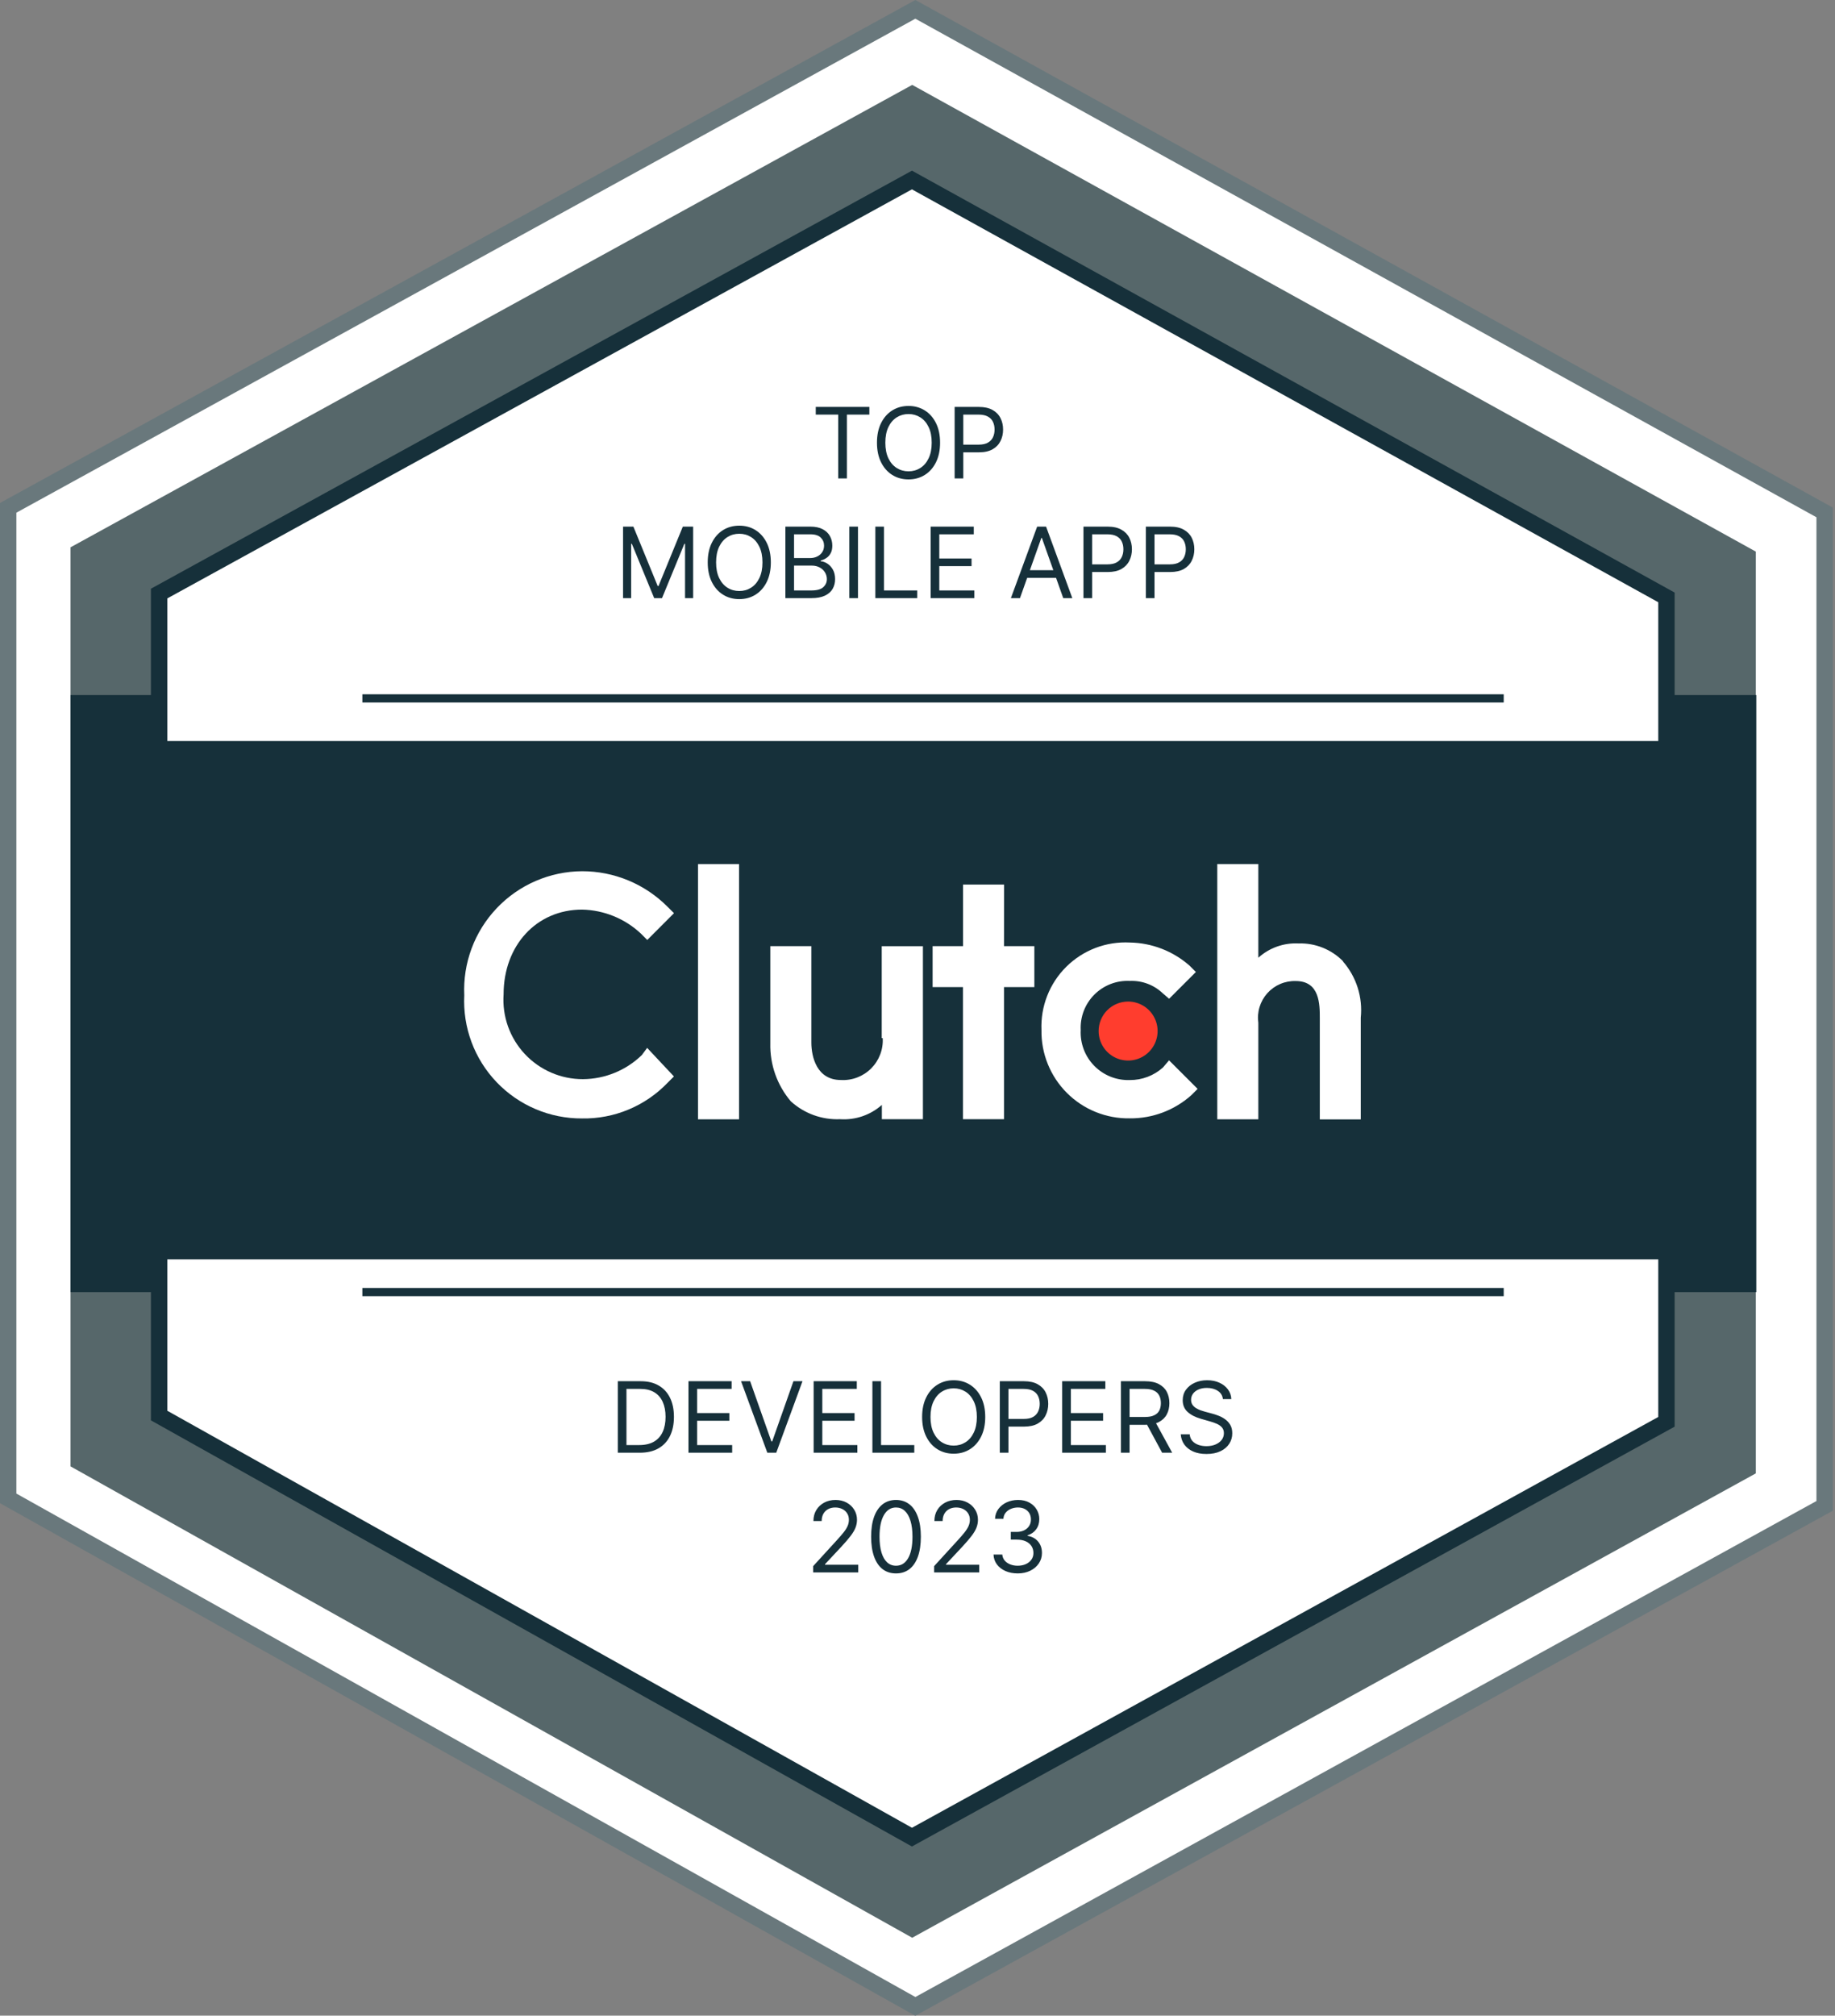
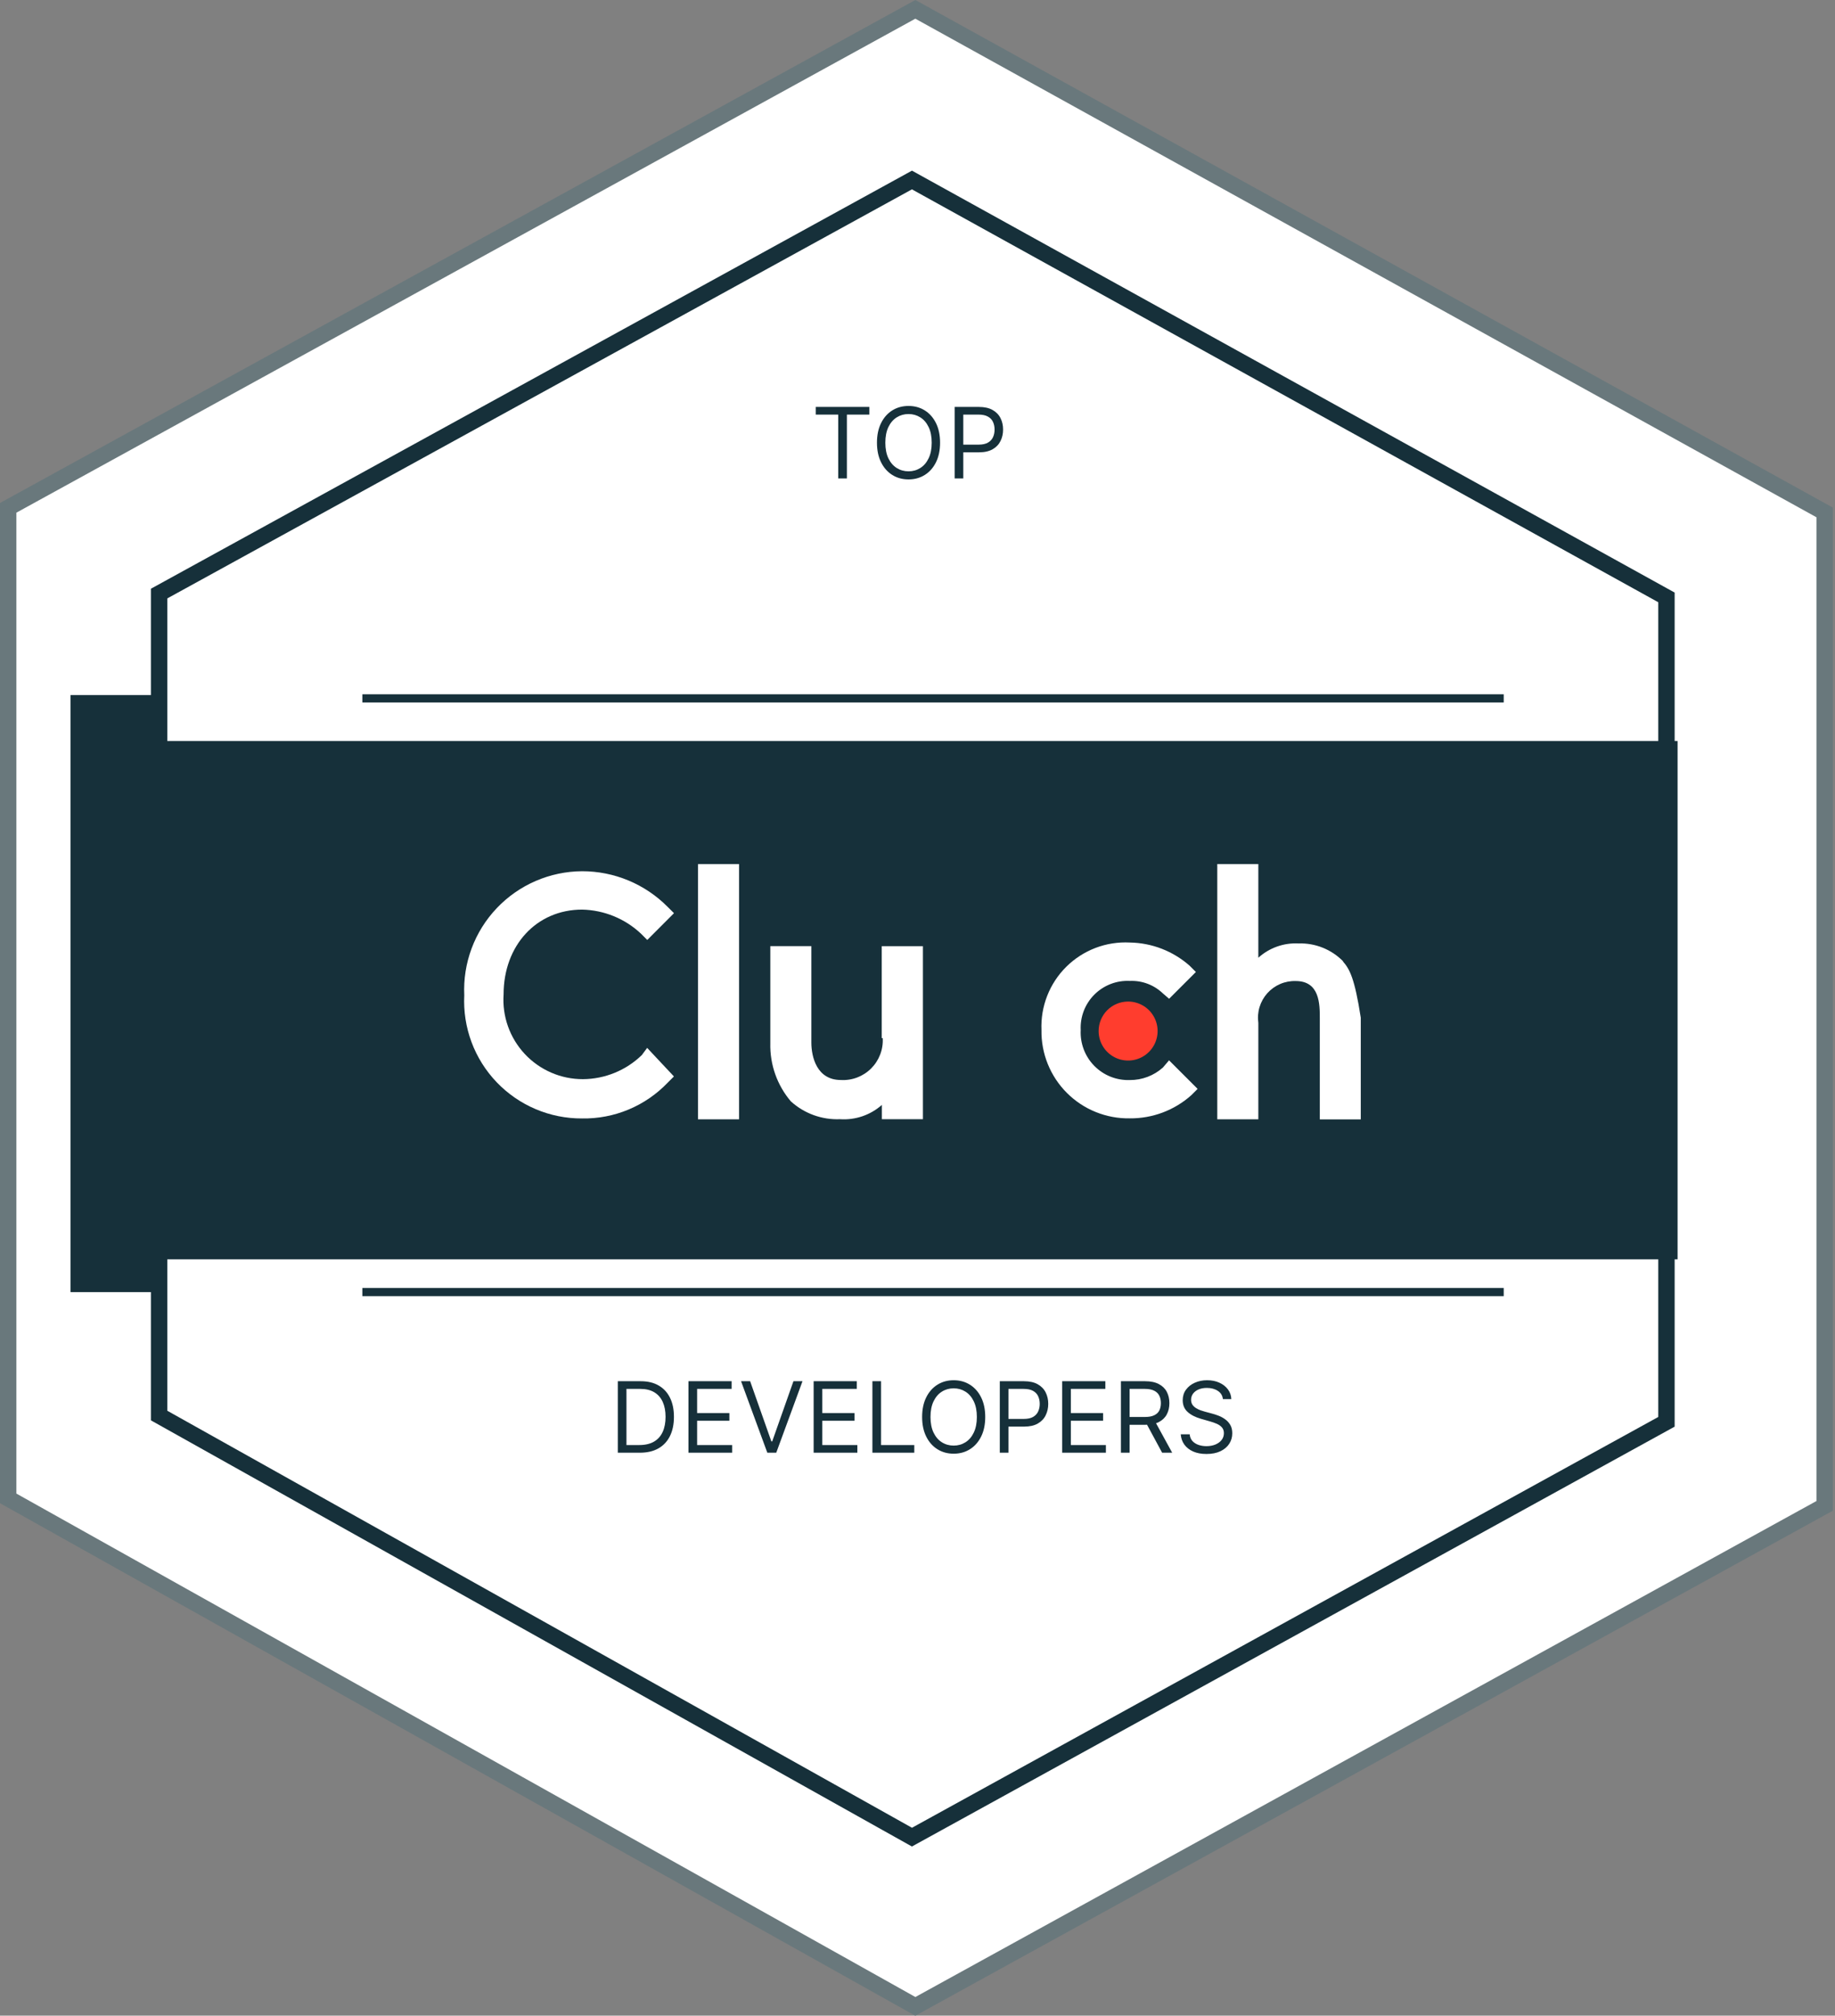
<svg xmlns="http://www.w3.org/2000/svg" width="112" height="123" viewBox="0 0 112 123" fill="none">
  <rect x="0" y="0" width="112" height="123" fill="#808080" stroke="none" />
  <g clip-path="url(#clip0_1260_603)">
    <path d="M55.869 0.57L0.5 30.989V91.434L55.868 122.434L111.368 91.892V31.27L55.869 0.57Z" fill="white" stroke="#69787C" />
-     <path d="M55.677 5.18L4.305 33.399V89.482L55.677 118.246L107.167 89.909V33.66L55.677 5.18Z" fill="#56676A" />
    <path d="M10.711 42.414H4.305V78.847H10.711V42.414Z" fill="#16303A" />
-     <path d="M107.195 42.414H100.789V78.847H107.195V42.414Z" fill="#16303A" />
    <path d="M55.661 10.984L9.711 36.221V86.38L55.661 112.106L101.713 86.762V36.455L55.661 10.984Z" fill="white" stroke="#16303A" />
    <path d="M102.392 45.219H9.508V76.848H102.392V45.219Z" fill="#16303A" />
    <path d="M45.108 52.727H42.602V68.303H45.108V52.727Z" fill="white" />
    <path d="M53.877 63.348C53.897 63.689 53.844 64.03 53.722 64.349C53.6 64.668 53.413 64.957 53.171 65.199C52.93 65.44 52.641 65.627 52.322 65.749C52.003 65.871 51.662 65.924 51.321 65.904C49.85 65.904 49.521 64.488 49.521 63.617V57.734H47.017V63.667C46.986 64.961 47.431 66.221 48.269 67.207C49.088 67.95 50.165 68.341 51.269 68.296C51.732 68.328 52.196 68.266 52.635 68.117C53.074 67.967 53.478 67.732 53.825 67.424V68.296H56.331V57.739H53.817V63.348H53.877Z" fill="white" />
-     <path d="M61.285 53.977H58.779V57.735H56.922V60.235H58.774V68.295H61.28V60.235H63.132V57.735H61.28L61.285 53.977Z" fill="white" />
    <path d="M70.977 65.145C70.423 65.64 69.705 65.912 68.962 65.907C68.56 65.921 68.159 65.852 67.785 65.703C67.412 65.554 67.073 65.329 66.791 65.043C66.509 64.756 66.289 64.413 66.147 64.037C66.004 63.661 65.941 63.259 65.962 62.858C65.942 62.458 66.006 62.059 66.149 61.686C66.293 61.313 66.513 60.974 66.796 60.692C67.079 60.409 67.418 60.189 67.791 60.045C68.164 59.901 68.563 59.838 68.962 59.858C69.332 59.843 69.701 59.902 70.047 60.033C70.393 60.164 70.71 60.364 70.977 60.62L71.357 60.947L72.991 59.313L72.61 58.931C71.6 58.039 70.306 57.537 68.959 57.515C68.246 57.478 67.533 57.59 66.865 57.844C66.198 58.099 65.591 58.49 65.084 58.992C64.576 59.494 64.179 60.097 63.918 60.762C63.657 61.426 63.537 62.138 63.567 62.852C63.554 63.563 63.685 64.27 63.952 64.93C64.218 65.589 64.615 66.189 65.118 66.692C65.621 67.195 66.22 67.592 66.88 67.858C67.54 68.125 68.246 68.256 68.958 68.244C70.343 68.257 71.683 67.752 72.716 66.828L73.097 66.446L71.354 64.704L70.977 65.145Z" fill="white" />
-     <path d="M81.977 58.66C81.623 58.3 81.198 58.017 80.73 57.83C80.261 57.642 79.758 57.554 79.254 57.571C78.354 57.525 77.472 57.839 76.803 58.443V52.727H74.297V68.302H76.803V62.421C76.757 62.097 76.781 61.768 76.876 61.456C76.97 61.143 77.132 60.855 77.349 60.611C77.567 60.368 77.834 60.175 78.134 60.046C78.434 59.917 78.759 59.855 79.085 59.865C80.555 59.865 80.555 61.281 80.555 62.152V68.307H83.055V62.099C83.118 61.483 83.054 60.86 82.867 60.27C82.68 59.68 82.373 59.134 81.966 58.668" fill="white" />
+     <path d="M81.977 58.66C81.623 58.3 81.198 58.017 80.73 57.83C80.261 57.642 79.758 57.554 79.254 57.571C78.354 57.525 77.472 57.839 76.803 58.443V52.727H74.297V68.302H76.803V62.421C76.757 62.097 76.781 61.768 76.876 61.456C76.97 61.143 77.132 60.855 77.349 60.611C77.567 60.368 77.834 60.175 78.134 60.046C78.434 59.917 78.759 59.855 79.085 59.865C80.555 59.865 80.555 61.281 80.555 62.152V68.307H83.055V62.099C82.68 59.68 82.373 59.134 81.966 58.668" fill="white" />
    <path d="M68.855 61.117C69.211 61.117 69.559 61.223 69.855 61.42C70.151 61.618 70.382 61.9 70.518 62.228C70.654 62.557 70.69 62.919 70.62 63.268C70.551 63.617 70.379 63.938 70.127 64.19C69.876 64.442 69.555 64.613 69.206 64.683C68.857 64.752 68.495 64.716 68.166 64.58C67.837 64.444 67.556 64.213 67.358 63.917C67.16 63.621 67.055 63.273 67.055 62.917C67.055 62.44 67.245 61.982 67.582 61.644C67.92 61.307 68.377 61.117 68.855 61.117Z" fill="#FF3D2E" />
    <path d="M39.174 64.383C38.21 65.318 36.922 65.845 35.579 65.853C34.914 65.855 34.256 65.719 33.646 65.455C33.036 65.191 32.487 64.805 32.033 64.32C31.579 63.834 31.229 63.261 31.006 62.635C30.783 62.008 30.692 61.343 30.737 60.68C30.737 57.685 32.752 55.506 35.529 55.506C36.868 55.535 38.149 56.058 39.124 56.976L39.506 57.358L41.137 55.724L40.753 55.343C40.069 54.651 39.255 54.103 38.358 53.729C37.46 53.355 36.497 53.163 35.525 53.164C34.55 53.17 33.586 53.373 32.692 53.76C31.797 54.148 30.99 54.712 30.319 55.419C29.647 56.126 29.126 56.961 28.785 57.875C28.445 58.788 28.292 59.761 28.337 60.735C28.289 61.707 28.439 62.679 28.779 63.591C29.119 64.503 29.641 65.336 30.314 66.039C30.987 66.743 31.796 67.301 32.692 67.681C33.588 68.062 34.552 68.255 35.525 68.25C36.499 68.267 37.467 68.082 38.366 67.706C39.265 67.331 40.077 66.773 40.751 66.069L41.133 65.687L39.499 63.944L39.174 64.383Z" fill="white" />
    <path d="M49.79 25.3V24.832H53.062V25.3H51.69V29.195H51.162V25.3H49.79ZM57.378 27.014C57.378 27.474 57.295 27.871 57.129 28.207C56.963 28.542 56.735 28.8 56.445 28.982C56.155 29.164 55.824 29.255 55.452 29.255C55.08 29.255 54.749 29.164 54.459 28.982C54.169 28.8 53.941 28.542 53.775 28.207C53.609 27.871 53.526 27.474 53.526 27.014C53.526 26.553 53.609 26.155 53.775 25.82C53.941 25.485 54.169 25.227 54.459 25.045C54.749 24.863 55.08 24.772 55.452 24.772C55.824 24.772 56.155 24.863 56.445 25.045C56.735 25.227 56.963 25.485 57.129 25.82C57.295 26.155 57.378 26.553 57.378 27.014ZM56.867 27.014C56.867 26.636 56.804 26.317 56.677 26.057C56.552 25.797 56.383 25.6 56.168 25.467C55.955 25.333 55.716 25.266 55.452 25.266C55.188 25.266 54.949 25.333 54.734 25.467C54.521 25.6 54.351 25.797 54.225 26.057C54.1 26.317 54.037 26.636 54.037 27.014C54.037 27.391 54.1 27.71 54.225 27.97C54.351 28.23 54.521 28.427 54.734 28.56C54.949 28.694 55.188 28.761 55.452 28.761C55.716 28.761 55.955 28.694 56.168 28.56C56.383 28.427 56.552 28.23 56.677 27.97C56.804 27.71 56.867 27.391 56.867 27.014ZM58.267 29.195V24.832H59.741C60.084 24.832 60.363 24.893 60.581 25.017C60.799 25.139 60.961 25.305 61.066 25.514C61.172 25.722 61.224 25.955 61.224 26.212C61.224 26.47 61.172 26.703 61.066 26.913C60.963 27.124 60.802 27.291 60.585 27.416C60.367 27.54 60.089 27.602 59.75 27.602H58.693V27.133H59.733C59.967 27.133 60.155 27.092 60.297 27.011C60.439 26.93 60.542 26.821 60.606 26.683C60.672 26.544 60.704 26.387 60.704 26.212C60.704 26.038 60.672 25.881 60.606 25.744C60.542 25.606 60.439 25.498 60.295 25.42C60.152 25.34 59.961 25.3 59.724 25.3H58.795V29.195H58.267Z" fill="#16303A" />
-     <path d="M38.028 32.136H38.659L40.142 35.758H40.193L41.676 32.136H42.307V36.5H41.812V33.185H41.77L40.406 36.5H39.929L38.565 33.185H38.523V36.5H38.028V32.136ZM47.048 34.318C47.048 34.778 46.965 35.176 46.799 35.511C46.633 35.847 46.405 36.105 46.115 36.287C45.825 36.469 45.494 36.56 45.122 36.56C44.75 36.56 44.419 36.469 44.129 36.287C43.839 36.105 43.611 35.847 43.445 35.511C43.279 35.176 43.196 34.778 43.196 34.318C43.196 33.858 43.279 33.46 43.445 33.125C43.611 32.79 43.839 32.531 44.129 32.349C44.419 32.168 44.75 32.077 45.122 32.077C45.494 32.077 45.825 32.168 46.115 32.349C46.405 32.531 46.633 32.79 46.799 33.125C46.965 33.46 47.048 33.858 47.048 34.318ZM46.537 34.318C46.537 33.94 46.474 33.621 46.347 33.361C46.222 33.102 46.052 32.905 45.838 32.771C45.625 32.638 45.386 32.571 45.122 32.571C44.858 32.571 44.618 32.638 44.404 32.771C44.191 32.905 44.021 33.102 43.895 33.361C43.77 33.621 43.707 33.94 43.707 34.318C43.707 34.696 43.77 35.015 43.895 35.275C44.021 35.535 44.191 35.731 44.404 35.865C44.618 35.999 44.858 36.065 45.122 36.065C45.386 36.065 45.625 35.999 45.838 35.865C46.052 35.731 46.222 35.535 46.347 35.275C46.474 35.015 46.537 34.696 46.537 34.318ZM47.937 36.5V32.136H49.462C49.766 32.136 50.017 32.189 50.214 32.294C50.412 32.398 50.559 32.538 50.655 32.714C50.752 32.889 50.8 33.082 50.8 33.295C50.8 33.483 50.767 33.638 50.7 33.76C50.635 33.882 50.548 33.979 50.44 34.05C50.334 34.121 50.218 34.173 50.093 34.207V34.25C50.226 34.258 50.361 34.305 50.496 34.391C50.63 34.476 50.743 34.598 50.834 34.757C50.925 34.916 50.971 35.111 50.971 35.341C50.971 35.56 50.921 35.756 50.822 35.931C50.722 36.106 50.565 36.244 50.351 36.347C50.136 36.449 49.857 36.5 49.513 36.5H47.937ZM48.465 36.031H49.513C49.858 36.031 50.103 35.965 50.248 35.831C50.395 35.696 50.468 35.533 50.468 35.341C50.468 35.193 50.43 35.057 50.355 34.932C50.28 34.805 50.172 34.705 50.033 34.629C49.894 34.553 49.729 34.514 49.539 34.514H48.465V36.031ZM48.465 34.054H49.445C49.604 34.054 49.748 34.023 49.876 33.96C50.005 33.898 50.107 33.81 50.182 33.696C50.259 33.582 50.297 33.449 50.297 33.295C50.297 33.104 50.231 32.941 50.097 32.807C49.964 32.673 49.752 32.605 49.462 32.605H48.465V34.054ZM52.367 32.136V36.5H51.839V32.136H52.367ZM53.427 36.5V32.136H53.955V36.031H55.984V36.5H53.427ZM56.802 36.5V32.136H59.435V32.605H57.33V34.08H59.299V34.548H57.33V36.031H59.469V36.5H56.802ZM62.254 36.5H61.7L63.303 32.136H63.848L65.45 36.5H64.896L63.592 32.827H63.558L62.254 36.5ZM62.459 34.795H64.692V35.264H62.459V34.795ZM66.13 36.5V32.136H67.604C67.947 32.136 68.227 32.198 68.444 32.322C68.663 32.444 68.825 32.609 68.93 32.818C69.035 33.027 69.087 33.26 69.087 33.517C69.087 33.774 69.035 34.008 68.93 34.218C68.826 34.428 68.665 34.596 68.448 34.721C68.231 34.844 67.952 34.906 67.613 34.906H66.556V34.438H67.596C67.83 34.438 68.019 34.397 68.16 34.316C68.303 34.235 68.406 34.126 68.469 33.988C68.535 33.849 68.567 33.692 68.567 33.517C68.567 33.342 68.535 33.186 68.469 33.048C68.406 32.91 68.302 32.803 68.158 32.724C68.015 32.645 67.825 32.605 67.587 32.605H66.658V36.5H66.13ZM69.939 36.5V32.136H71.413C71.755 32.136 72.035 32.198 72.252 32.322C72.471 32.444 72.633 32.609 72.738 32.818C72.843 33.027 72.896 33.26 72.896 33.517C72.896 33.774 72.843 34.008 72.738 34.218C72.635 34.428 72.474 34.596 72.257 34.721C72.039 34.844 71.761 34.906 71.421 34.906H70.365V34.438H71.404C71.639 34.438 71.827 34.397 71.969 34.316C72.111 34.235 72.214 34.126 72.278 33.988C72.343 33.849 72.376 33.692 72.376 33.517C72.376 33.342 72.343 33.186 72.278 33.048C72.214 32.91 72.11 32.803 71.967 32.724C71.823 32.645 71.633 32.605 71.396 32.605H70.467V36.5H69.939Z" fill="#16303A" />
    <path d="M39.055 88.648H37.708V84.285H39.114C39.538 84.285 39.9 84.372 40.201 84.547C40.502 84.72 40.733 84.969 40.894 85.295C41.054 85.619 41.134 86.006 41.134 86.458C41.134 86.913 41.053 87.304 40.891 87.632C40.729 87.959 40.494 88.21 40.184 88.386C39.874 88.561 39.498 88.648 39.055 88.648ZM38.236 88.18H39.021C39.381 88.18 39.68 88.11 39.918 87.971C40.155 87.832 40.332 87.633 40.448 87.376C40.565 87.119 40.623 86.813 40.623 86.458C40.623 86.106 40.565 85.803 40.45 85.548C40.335 85.293 40.163 85.097 39.935 84.96C39.706 84.822 39.421 84.754 39.08 84.754H38.236V88.18ZM42.021 88.648V84.285H44.654V84.754H42.549V86.228H44.518V86.697H42.549V88.18H44.688V88.648H42.021ZM45.785 84.285L47.081 87.958H47.132L48.428 84.285H48.981L47.379 88.648H46.834L45.231 84.285H45.785ZM49.661 88.648V84.285H52.295V84.754H50.19V86.228H52.158V86.697H50.19V88.18H52.329V88.648H49.661ZM53.247 88.648V84.285H53.776V88.18H55.804V88.648H53.247ZM60.134 86.467C60.134 86.927 60.051 87.325 59.885 87.66C59.719 87.995 59.491 88.254 59.201 88.435C58.911 88.617 58.58 88.708 58.208 88.708C57.836 88.708 57.505 88.617 57.215 88.435C56.925 88.254 56.697 87.995 56.531 87.66C56.365 87.325 56.282 86.927 56.282 86.467C56.282 86.006 56.365 85.609 56.531 85.273C56.697 84.938 56.925 84.68 57.215 84.498C57.505 84.316 57.836 84.225 58.208 84.225C58.58 84.225 58.911 84.316 59.201 84.498C59.491 84.68 59.719 84.938 59.885 85.273C60.051 85.609 60.134 86.006 60.134 86.467ZM59.623 86.467C59.623 86.089 59.559 85.77 59.433 85.51C59.308 85.25 59.138 85.053 58.924 84.92C58.711 84.786 58.472 84.719 58.208 84.719C57.944 84.719 57.704 84.786 57.49 84.92C57.277 85.053 57.107 85.25 56.981 85.51C56.856 85.77 56.793 86.089 56.793 86.467C56.793 86.844 56.856 87.163 56.981 87.423C57.107 87.683 57.277 87.88 57.49 88.013C57.704 88.147 57.944 88.214 58.208 88.214C58.472 88.214 58.711 88.147 58.924 88.013C59.138 87.88 59.308 87.683 59.433 87.423C59.559 87.163 59.623 86.844 59.623 86.467ZM61.023 88.648V84.285H62.497C62.839 84.285 63.119 84.347 63.337 84.47C63.555 84.592 63.717 84.758 63.822 84.967C63.927 85.175 63.98 85.408 63.98 85.665C63.98 85.923 63.927 86.156 63.822 86.367C63.719 86.577 63.558 86.744 63.341 86.869C63.123 86.993 62.845 87.055 62.505 87.055H61.449V86.586H62.489C62.723 86.586 62.911 86.546 63.053 86.465C63.195 86.383 63.298 86.274 63.362 86.136C63.427 85.997 63.46 85.84 63.46 85.665C63.46 85.491 63.427 85.335 63.362 85.197C63.298 85.059 63.194 84.951 63.051 84.873C62.907 84.793 62.717 84.754 62.48 84.754H61.551V88.648H61.023ZM64.831 88.648V84.285H67.465V84.754H65.36V86.228H67.328V86.697H65.36V88.18H67.499V88.648H64.831ZM68.417 88.648V84.285H69.891C70.232 84.285 70.512 84.343 70.731 84.46C70.95 84.575 71.112 84.733 71.217 84.935C71.322 85.136 71.374 85.366 71.374 85.623C71.374 85.88 71.322 86.108 71.217 86.307C71.112 86.506 70.951 86.662 70.733 86.776C70.516 86.888 70.238 86.944 69.9 86.944H68.707V86.467H69.883C70.116 86.467 70.303 86.433 70.445 86.364C70.589 86.296 70.693 86.2 70.757 86.075C70.822 85.948 70.855 85.798 70.855 85.623C70.855 85.448 70.822 85.296 70.757 85.165C70.691 85.034 70.587 84.933 70.443 84.862C70.3 84.79 70.11 84.754 69.874 84.754H68.945V88.648H68.417ZM70.471 86.688L71.545 88.648H70.931L69.874 86.688H70.471ZM74.641 85.376C74.616 85.16 74.512 84.992 74.33 84.873C74.148 84.754 73.925 84.694 73.661 84.694C73.468 84.694 73.299 84.725 73.154 84.788C73.011 84.85 72.898 84.936 72.817 85.046C72.738 85.155 72.698 85.279 72.698 85.418C72.698 85.535 72.726 85.635 72.781 85.719C72.838 85.801 72.91 85.87 72.999 85.925C73.087 85.979 73.179 86.024 73.276 86.06C73.372 86.094 73.461 86.121 73.542 86.143L73.985 86.262C74.099 86.292 74.225 86.333 74.364 86.386C74.505 86.438 74.639 86.51 74.767 86.601C74.896 86.69 75.003 86.805 75.087 86.946C75.171 87.087 75.212 87.259 75.212 87.464C75.212 87.7 75.151 87.913 75.027 88.103C74.905 88.293 74.726 88.445 74.49 88.557C74.256 88.669 73.971 88.725 73.636 88.725C73.323 88.725 73.053 88.675 72.824 88.574C72.597 88.473 72.418 88.332 72.287 88.152C72.158 87.972 72.085 87.762 72.067 87.523H72.613C72.627 87.688 72.683 87.825 72.779 87.933C72.877 88.039 73.001 88.119 73.15 88.171C73.3 88.222 73.462 88.248 73.636 88.248C73.837 88.248 74.019 88.215 74.179 88.15C74.34 88.083 74.467 87.991 74.56 87.873C74.654 87.754 74.701 87.614 74.701 87.455C74.701 87.31 74.66 87.192 74.579 87.102C74.499 87.011 74.392 86.937 74.26 86.88C74.128 86.823 73.985 86.773 73.832 86.731L73.295 86.577C72.954 86.479 72.684 86.34 72.485 86.158C72.286 85.976 72.187 85.738 72.187 85.444C72.187 85.2 72.253 84.987 72.385 84.805C72.519 84.621 72.697 84.479 72.922 84.379C73.148 84.276 73.4 84.225 73.678 84.225C73.96 84.225 74.21 84.276 74.428 84.376C74.647 84.476 74.82 84.612 74.948 84.785C75.077 84.959 75.146 85.156 75.153 85.376H74.641Z" fill="#16303A" />
-     <path d="M49.631 95.953V95.57L51.072 93.993C51.241 93.808 51.38 93.648 51.489 93.511C51.599 93.374 51.68 93.244 51.732 93.124C51.786 93.001 51.813 92.874 51.813 92.74C51.813 92.587 51.776 92.454 51.702 92.342C51.63 92.229 51.531 92.143 51.404 92.082C51.278 92.021 51.136 91.99 50.978 91.99C50.81 91.99 50.664 92.025 50.539 92.094C50.416 92.163 50.32 92.258 50.251 92.382C50.185 92.506 50.151 92.651 50.151 92.817H49.648C49.648 92.561 49.707 92.337 49.825 92.144C49.943 91.95 50.104 91.8 50.307 91.692C50.511 91.584 50.741 91.53 50.995 91.53C51.251 91.53 51.477 91.584 51.675 91.692C51.872 91.8 52.027 91.945 52.139 92.129C52.251 92.312 52.307 92.516 52.307 92.74C52.307 92.901 52.278 93.058 52.22 93.211C52.163 93.363 52.064 93.533 51.922 93.72C51.781 93.906 51.586 94.133 51.336 94.402L50.356 95.45V95.484H52.384V95.953H49.631ZM54.688 96.013C54.367 96.013 54.093 95.925 53.867 95.751C53.641 95.575 53.469 95.32 53.349 94.986C53.23 94.651 53.17 94.246 53.17 93.771C53.17 93.3 53.23 92.897 53.349 92.563C53.47 92.228 53.644 91.972 53.869 91.796C54.097 91.619 54.369 91.53 54.688 91.53C55.006 91.53 55.278 91.619 55.504 91.796C55.731 91.972 55.904 92.228 56.023 92.563C56.144 92.897 56.205 93.3 56.205 93.771C56.205 94.246 56.145 94.651 56.026 94.986C55.906 95.32 55.734 95.575 55.508 95.751C55.282 95.925 55.008 96.013 54.688 96.013ZM54.688 95.544C55.006 95.544 55.253 95.391 55.429 95.084C55.605 94.777 55.693 94.34 55.693 93.771C55.693 93.394 55.653 93.072 55.572 92.806C55.492 92.54 55.377 92.338 55.227 92.199C55.077 92.06 54.898 91.99 54.688 91.99C54.372 91.99 54.126 92.146 53.948 92.457C53.771 92.766 53.682 93.204 53.682 93.771C53.682 94.149 53.722 94.47 53.801 94.734C53.881 94.999 53.995 95.2 54.144 95.337C54.295 95.475 54.476 95.544 54.688 95.544ZM57.014 95.953V95.57L58.455 93.993C58.624 93.808 58.763 93.648 58.872 93.511C58.981 93.374 59.062 93.244 59.115 93.124C59.169 93.001 59.196 92.874 59.196 92.74C59.196 92.587 59.159 92.454 59.085 92.342C59.013 92.229 58.913 92.143 58.787 92.082C58.66 92.021 58.519 91.99 58.361 91.99C58.193 91.99 58.047 92.025 57.922 92.094C57.798 92.163 57.702 92.258 57.634 92.382C57.568 92.506 57.534 92.651 57.534 92.817H57.031C57.031 92.561 57.09 92.337 57.208 92.144C57.326 91.95 57.486 91.8 57.69 91.692C57.894 91.584 58.124 91.53 58.378 91.53C58.633 91.53 58.86 91.584 59.057 91.692C59.255 91.8 59.41 91.945 59.522 92.129C59.634 92.312 59.69 92.516 59.69 92.74C59.69 92.901 59.661 93.058 59.603 93.211C59.546 93.363 59.447 93.533 59.305 93.72C59.164 93.906 58.969 94.133 58.719 94.402L57.739 95.45V95.484H59.767V95.953H57.014ZM62.121 96.013C61.84 96.013 61.59 95.965 61.369 95.868C61.151 95.771 60.977 95.637 60.847 95.465C60.719 95.292 60.65 95.091 60.639 94.862H61.175C61.187 95.003 61.235 95.124 61.32 95.227C61.406 95.327 61.517 95.406 61.655 95.461C61.793 95.516 61.945 95.544 62.113 95.544C62.3 95.544 62.467 95.511 62.611 95.446C62.756 95.381 62.87 95.29 62.952 95.173C63.035 95.057 63.076 94.922 63.076 94.769C63.076 94.608 63.036 94.467 62.957 94.344C62.877 94.221 62.761 94.124 62.607 94.055C62.454 93.985 62.266 93.95 62.045 93.95H61.695V93.481H62.045C62.218 93.481 62.37 93.45 62.501 93.388C62.633 93.325 62.736 93.237 62.81 93.124C62.885 93.01 62.923 92.876 62.923 92.723C62.923 92.575 62.89 92.447 62.825 92.337C62.759 92.228 62.667 92.143 62.548 92.082C62.43 92.021 62.291 91.99 62.13 91.99C61.979 91.99 61.837 92.018 61.704 92.073C61.572 92.127 61.464 92.206 61.38 92.31C61.296 92.412 61.251 92.535 61.244 92.68H60.732C60.741 92.452 60.81 92.251 60.939 92.079C61.068 91.906 61.237 91.771 61.446 91.675C61.656 91.578 61.887 91.53 62.139 91.53C62.408 91.53 62.64 91.585 62.833 91.694C63.026 91.802 63.175 91.945 63.278 92.122C63.382 92.3 63.434 92.492 63.434 92.697C63.434 92.943 63.369 93.153 63.24 93.326C63.112 93.499 62.938 93.619 62.718 93.686V93.72C62.994 93.766 63.209 93.883 63.364 94.072C63.519 94.259 63.596 94.492 63.596 94.769C63.596 95.006 63.531 95.219 63.402 95.408C63.274 95.595 63.099 95.743 62.878 95.851C62.656 95.959 62.404 96.013 62.121 96.013Z" fill="#16303A" />
    <path d="M22.117 42.617H91.78" stroke="#16303A" stroke-width="0.5" />
    <path d="M22.117 78.844H91.78" stroke="#16303A" stroke-width="0.5" />
  </g>
  <defs>
    <clipPath id="clip0_1260_603">
      <rect width="111.865" height="123.008" fill="white" />
    </clipPath>
  </defs>
</svg>